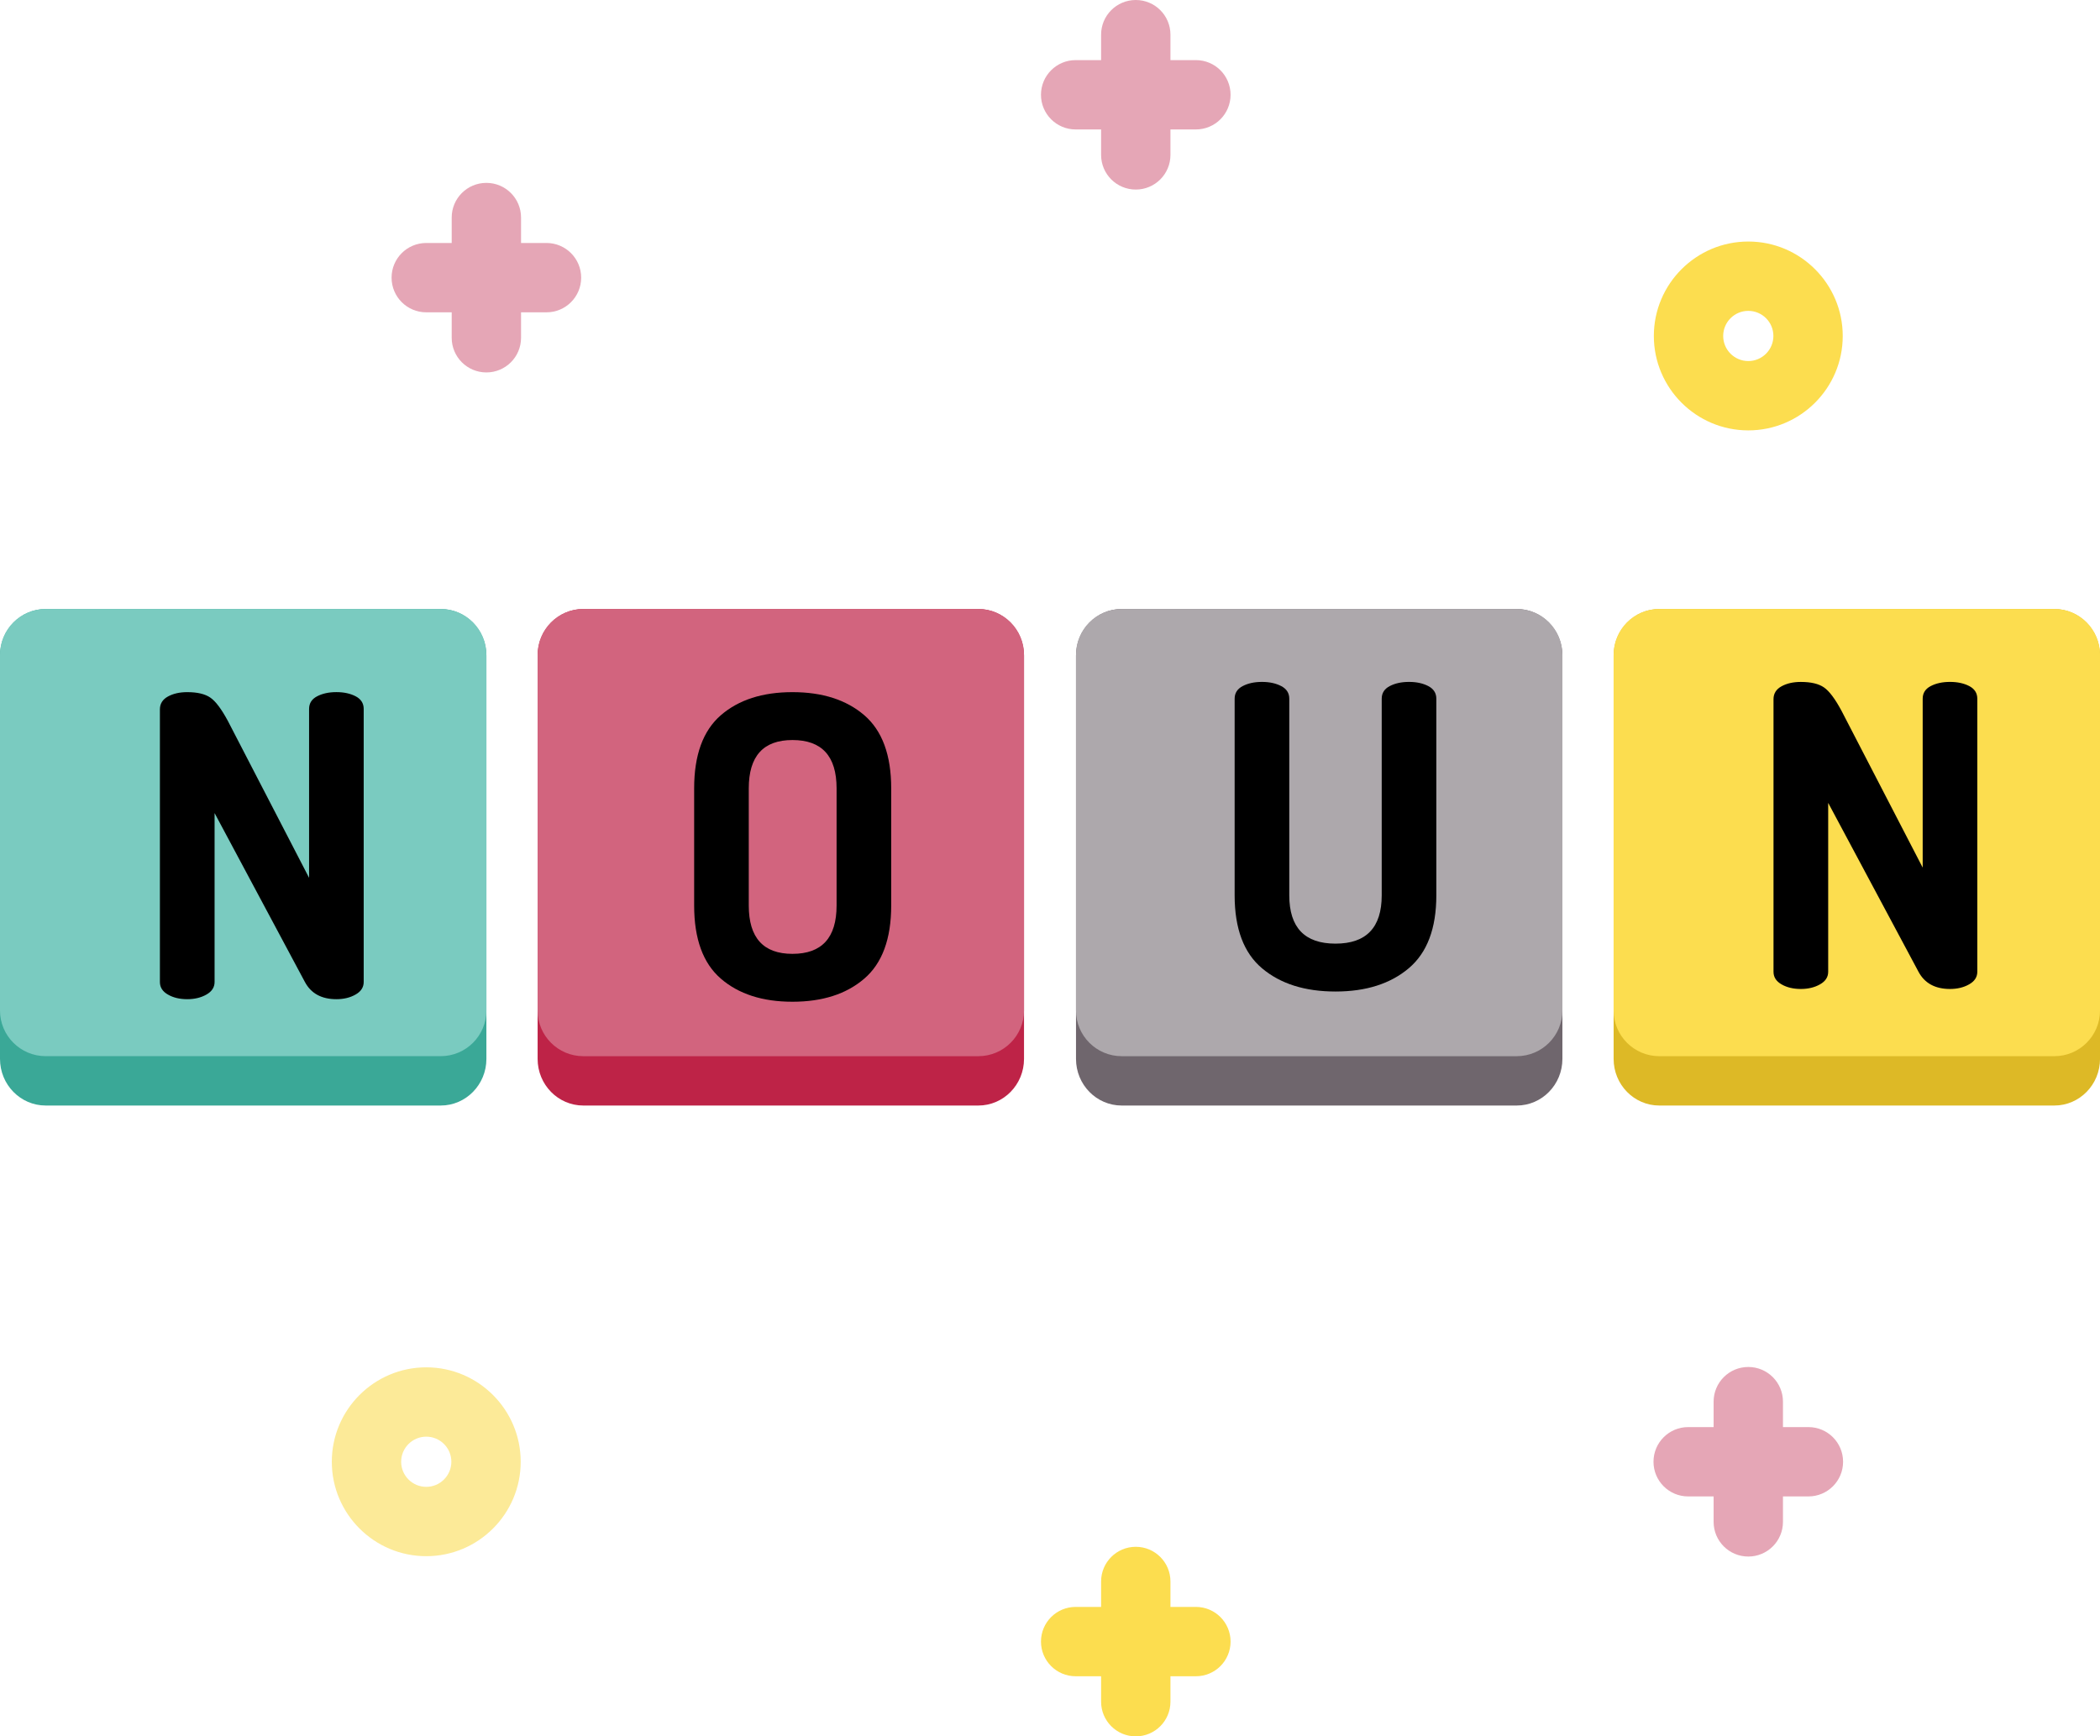
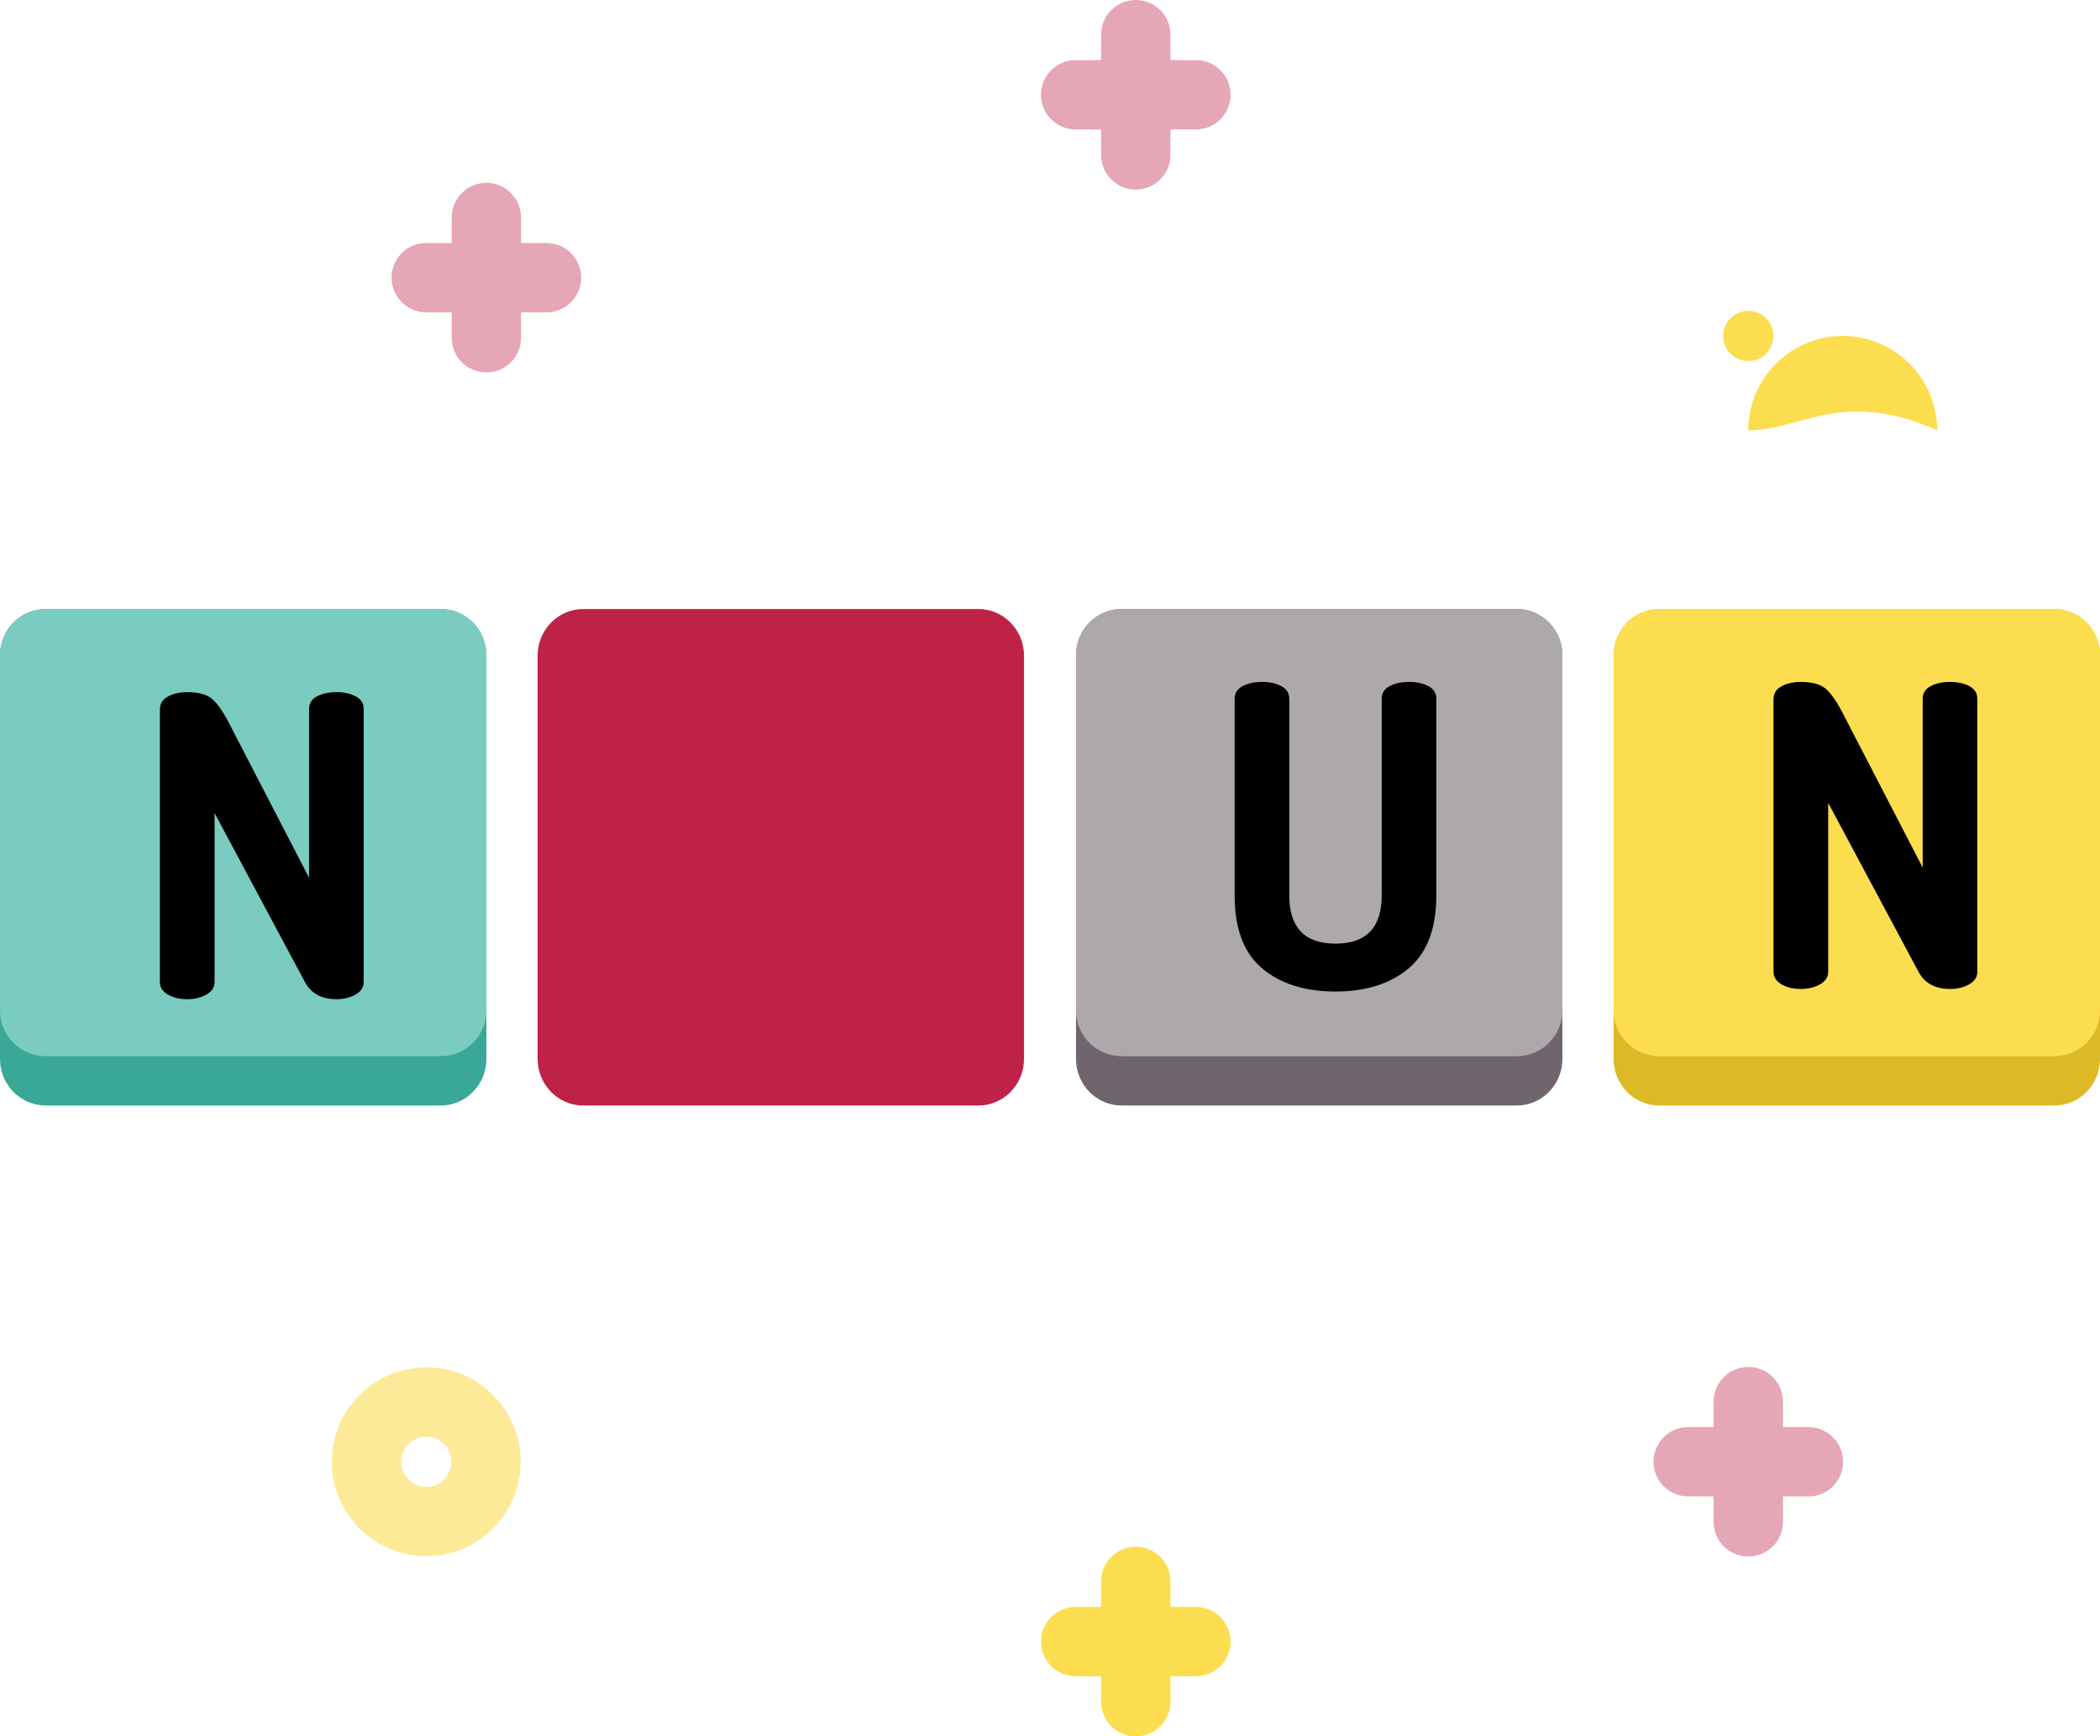
<svg xmlns="http://www.w3.org/2000/svg" version="1.1" id="Layer_1" x="0px" y="0px" viewBox="0 0 90.852 75.131" style="enable-background:new 0 0 90.852 75.131;" xml:space="preserve">
  <style type="text/css">
	.st0{fill:#3AA897;}
	.st1{fill:#7ACBC0;}
	.st2{fill:#BE2347;}
	.st3{fill:#D2647E;}
	.st4{fill:#6F666D;}
	.st5{fill:#ADA8AC;}
	.st6{fill:#DDB926;}
	.st7{fill:#FCDD4F;}
	.st8{fill:#FCEA98;}
	.st9{fill:#E5A6B6;}
</style>
  <g id="XMLID_4191_">
    <path id="XMLID_4196_" class="st0" d="M19.065,26.351H1.977C0.885,26.351,0,27.254,0,28.369v17.449   c0,1.115,0.885,2.018,1.977,2.018h17.089c1.092,0,1.977-0.904,1.977-2.018V28.369C21.042,27.254,20.157,26.351,19.065,26.351z" />
    <path id="XMLID_4199_" class="st1" d="M19.065,26.351H1.977C0.885,26.351,0,27.236,0,28.328v15.396C0,44.815,0.885,45.7,1.977,45.7   h17.089c1.092,0,1.977-0.885,1.977-1.977V28.328C21.042,27.236,20.157,26.351,19.065,26.351z" />
    <g>
      <path d="M6.918,42.491V30.694c0-0.242,0.115-0.428,0.345-0.555c0.23-0.127,0.51-0.19,0.837-0.19c0.436,0,0.77,0.078,0.999,0.236    c0.23,0.157,0.485,0.497,0.764,1.018l3.509,6.78v-7.308c0-0.242,0.114-0.424,0.345-0.545s0.509-0.182,0.836-0.182    s0.606,0.061,0.837,0.182c0.229,0.121,0.345,0.303,0.345,0.545v11.815c0,0.23-0.118,0.412-0.354,0.545    c-0.236,0.134-0.512,0.2-0.827,0.2c-0.642,0-1.097-0.248-1.363-0.745l-3.907-7.308v7.308c0,0.23-0.118,0.412-0.354,0.545    c-0.236,0.134-0.513,0.2-0.827,0.2c-0.327,0-0.606-0.066-0.837-0.2C7.033,42.903,6.918,42.722,6.918,42.491z" />
    </g>
    <path id="XMLID_4203_" class="st2" d="M42.324,26.351H25.236c-1.092,0-1.977,0.904-1.977,2.018v17.449   c0,1.115,0.885,2.018,1.977,2.018h17.089c1.092,0,1.977-0.904,1.977-2.018V28.369C44.301,27.254,43.416,26.351,42.324,26.351z" />
-     <path id="XMLID_4206_" class="st3" d="M42.324,26.351H25.236c-1.092,0-1.977,0.885-1.977,1.977v15.396   c0,1.092,0.885,1.977,1.977,1.977h17.089c1.092,0,1.977-0.885,1.977-1.977V28.328C44.301,27.236,43.416,26.351,42.324,26.351z" />
    <g>
-       <path d="M30.031,39.182v-5.071c0-1.441,0.385-2.496,1.154-3.163c0.77-0.666,1.802-0.999,3.099-0.999s2.333,0.333,3.108,0.999    c0.775,0.667,1.164,1.722,1.164,3.163v5.071c0,1.442-0.389,2.497-1.164,3.163c-0.775,0.667-1.812,1-3.108,1s-2.329-0.333-3.099-1    C30.416,41.68,30.031,40.625,30.031,39.182z M32.394,39.182c0,1.394,0.63,2.091,1.89,2.091c1.272,0,1.909-0.697,1.909-2.091    v-5.071c0-1.394-0.637-2.09-1.909-2.09c-1.26,0-1.89,0.696-1.89,2.09V39.182z" />
-     </g>
+       </g>
    <path id="XMLID_4210_" class="st4" d="M65.617,26.351H48.528c-1.092,0-1.977,0.904-1.977,2.018v17.449   c0,1.115,0.885,2.018,1.977,2.018h17.089c1.092,0,1.977-0.904,1.977-2.018V28.369C67.593,27.254,66.708,26.351,65.617,26.351z" />
    <path id="XMLID_4213_" class="st5" d="M65.617,26.351H48.528c-1.092,0-1.977,0.885-1.977,1.977v15.396   c0,1.092,0.885,1.977,1.977,1.977h17.089c1.092,0,1.977-0.885,1.977-1.977V28.328C67.593,27.236,66.708,26.351,65.617,26.351z" />
    <g>
      <path d="M53.414,38.74v-8.507c0-0.242,0.115-0.424,0.346-0.545c0.229-0.121,0.509-0.182,0.836-0.182s0.605,0.061,0.836,0.182    s0.346,0.303,0.346,0.545v8.507c0,1.394,0.666,2.091,1.999,2.091s2-0.697,2-2.091v-8.507c0-0.242,0.114-0.424,0.345-0.545    s0.509-0.182,0.837-0.182c0.327,0,0.605,0.061,0.836,0.182c0.229,0.121,0.345,0.303,0.345,0.545v8.507    c0,1.431-0.396,2.481-1.19,3.154c-0.794,0.672-1.851,1.009-3.172,1.009c-1.32,0-2.378-0.333-3.172-1    C53.81,41.237,53.414,40.182,53.414,38.74z" />
    </g>
    <path id="XMLID_4217_" class="st6" d="M88.875,26.351H71.787c-1.092,0-1.977,0.904-1.977,2.018v17.449   c0,1.115,0.885,2.018,1.977,2.018h17.089c1.092,0,1.977-0.904,1.977-2.018V28.369C90.852,27.254,89.967,26.351,88.875,26.351z" />
    <path id="XMLID_4220_" class="st7" d="M88.875,26.351H71.787c-1.092,0-1.977,0.885-1.977,1.977v15.396   c0,1.092,0.885,1.977,1.977,1.977h17.089c1.092,0,1.977-0.885,1.977-1.977V28.328C90.852,27.236,89.967,26.351,88.875,26.351z" />
    <g>
      <path d="M76.727,42.049V30.252c0-0.242,0.115-0.428,0.345-0.555c0.23-0.127,0.51-0.19,0.837-0.19c0.436,0,0.77,0.078,0.999,0.236    c0.23,0.157,0.485,0.497,0.764,1.018l3.509,6.78v-7.308c0-0.242,0.114-0.424,0.345-0.545s0.509-0.182,0.836-0.182    s0.606,0.061,0.837,0.182c0.229,0.121,0.345,0.303,0.345,0.545v11.815c0,0.23-0.118,0.412-0.354,0.545    c-0.236,0.134-0.512,0.2-0.827,0.2c-0.642,0-1.097-0.248-1.363-0.745l-3.907-7.308v7.308c0,0.23-0.118,0.412-0.354,0.545    c-0.236,0.134-0.513,0.2-0.827,0.2c-0.327,0-0.606-0.066-0.837-0.2C76.842,42.461,76.727,42.279,76.727,42.049z" />
    </g>
-     <path class="st7" d="M75.636,18.623c-2.253,0-4.086-1.833-4.086-4.086c0-2.253,1.833-4.086,4.086-4.086   c2.253,0,4.086,1.833,4.086,4.086C79.723,16.79,77.89,18.623,75.636,18.623z M75.636,13.451c-0.599,0-1.086,0.487-1.086,1.086   c0,0.599,0.487,1.086,1.086,1.086c0.599,0,1.086-0.487,1.086-1.086C76.723,13.938,76.236,13.451,75.636,13.451z" />
+     <path class="st7" d="M75.636,18.623c0-2.253,1.833-4.086,4.086-4.086   c2.253,0,4.086,1.833,4.086,4.086C79.723,16.79,77.89,18.623,75.636,18.623z M75.636,13.451c-0.599,0-1.086,0.487-1.086,1.086   c0,0.599,0.487,1.086,1.086,1.086c0.599,0,1.086-0.487,1.086-1.086C76.723,13.938,76.236,13.451,75.636,13.451z" />
    <path class="st8" d="M18.441,67.336c-2.253,0-4.086-1.833-4.086-4.086c0-2.253,1.833-4.086,4.086-4.086   c2.253,0,4.086,1.833,4.086,4.086C22.528,65.503,20.695,67.336,18.441,67.336z M18.441,62.164c-0.599,0-1.086,0.487-1.086,1.086   c0,0.599,0.487,1.086,1.086,1.086c0.599,0,1.086-0.487,1.086-1.086C19.528,62.651,19.04,62.164,18.441,62.164z" />
    <path class="st9" d="M51.738,2.601h-1.101V1.5c0-0.829-0.671-1.5-1.5-1.5s-1.5,0.671-1.5,1.5v1.101h-1.101   c-0.829,0-1.5,0.671-1.5,1.5s0.671,1.5,1.5,1.5h1.101v1.101c0,0.829,0.671,1.5,1.5,1.5s1.5-0.671,1.5-1.5V5.601h1.101   c0.829,0,1.5-0.671,1.5-1.5S52.567,2.601,51.738,2.601z" />
    <path class="st9" d="M23.643,10.514h-1.101V9.413c0-0.829-0.671-1.5-1.5-1.5s-1.5,0.671-1.5,1.5v1.101h-1.101   c-0.829,0-1.5,0.671-1.5,1.5s0.671,1.5,1.5,1.5h1.101v1.101c0,0.829,0.671,1.5,1.5,1.5s1.5-0.671,1.5-1.5v-1.101h1.101   c0.829,0,1.5-0.671,1.5-1.5S24.472,10.514,23.643,10.514z" />
    <path class="st9" d="M78.237,61.75h-1.101v-1.101c0-0.829-0.671-1.5-1.5-1.5s-1.5,0.671-1.5,1.5v1.101h-1.101   c-0.829,0-1.5,0.671-1.5,1.5s0.671,1.5,1.5,1.5h1.101v1.101c0,0.829,0.671,1.5,1.5,1.5s1.5-0.671,1.5-1.5V64.75h1.101   c0.829,0,1.5-0.671,1.5-1.5S79.066,61.75,78.237,61.75z" />
    <path class="st7" d="M51.738,69.531h-1.101V68.43c0-0.829-0.671-1.5-1.5-1.5s-1.5,0.671-1.5,1.5v1.101h-1.101   c-0.829,0-1.5,0.671-1.5,1.5s0.671,1.5,1.5,1.5h1.101v1.101c0,0.829,0.671,1.5,1.5,1.5s1.5-0.671,1.5-1.5v-1.101h1.101   c0.829,0,1.5-0.671,1.5-1.5S52.567,69.531,51.738,69.531z" />
  </g>
</svg>